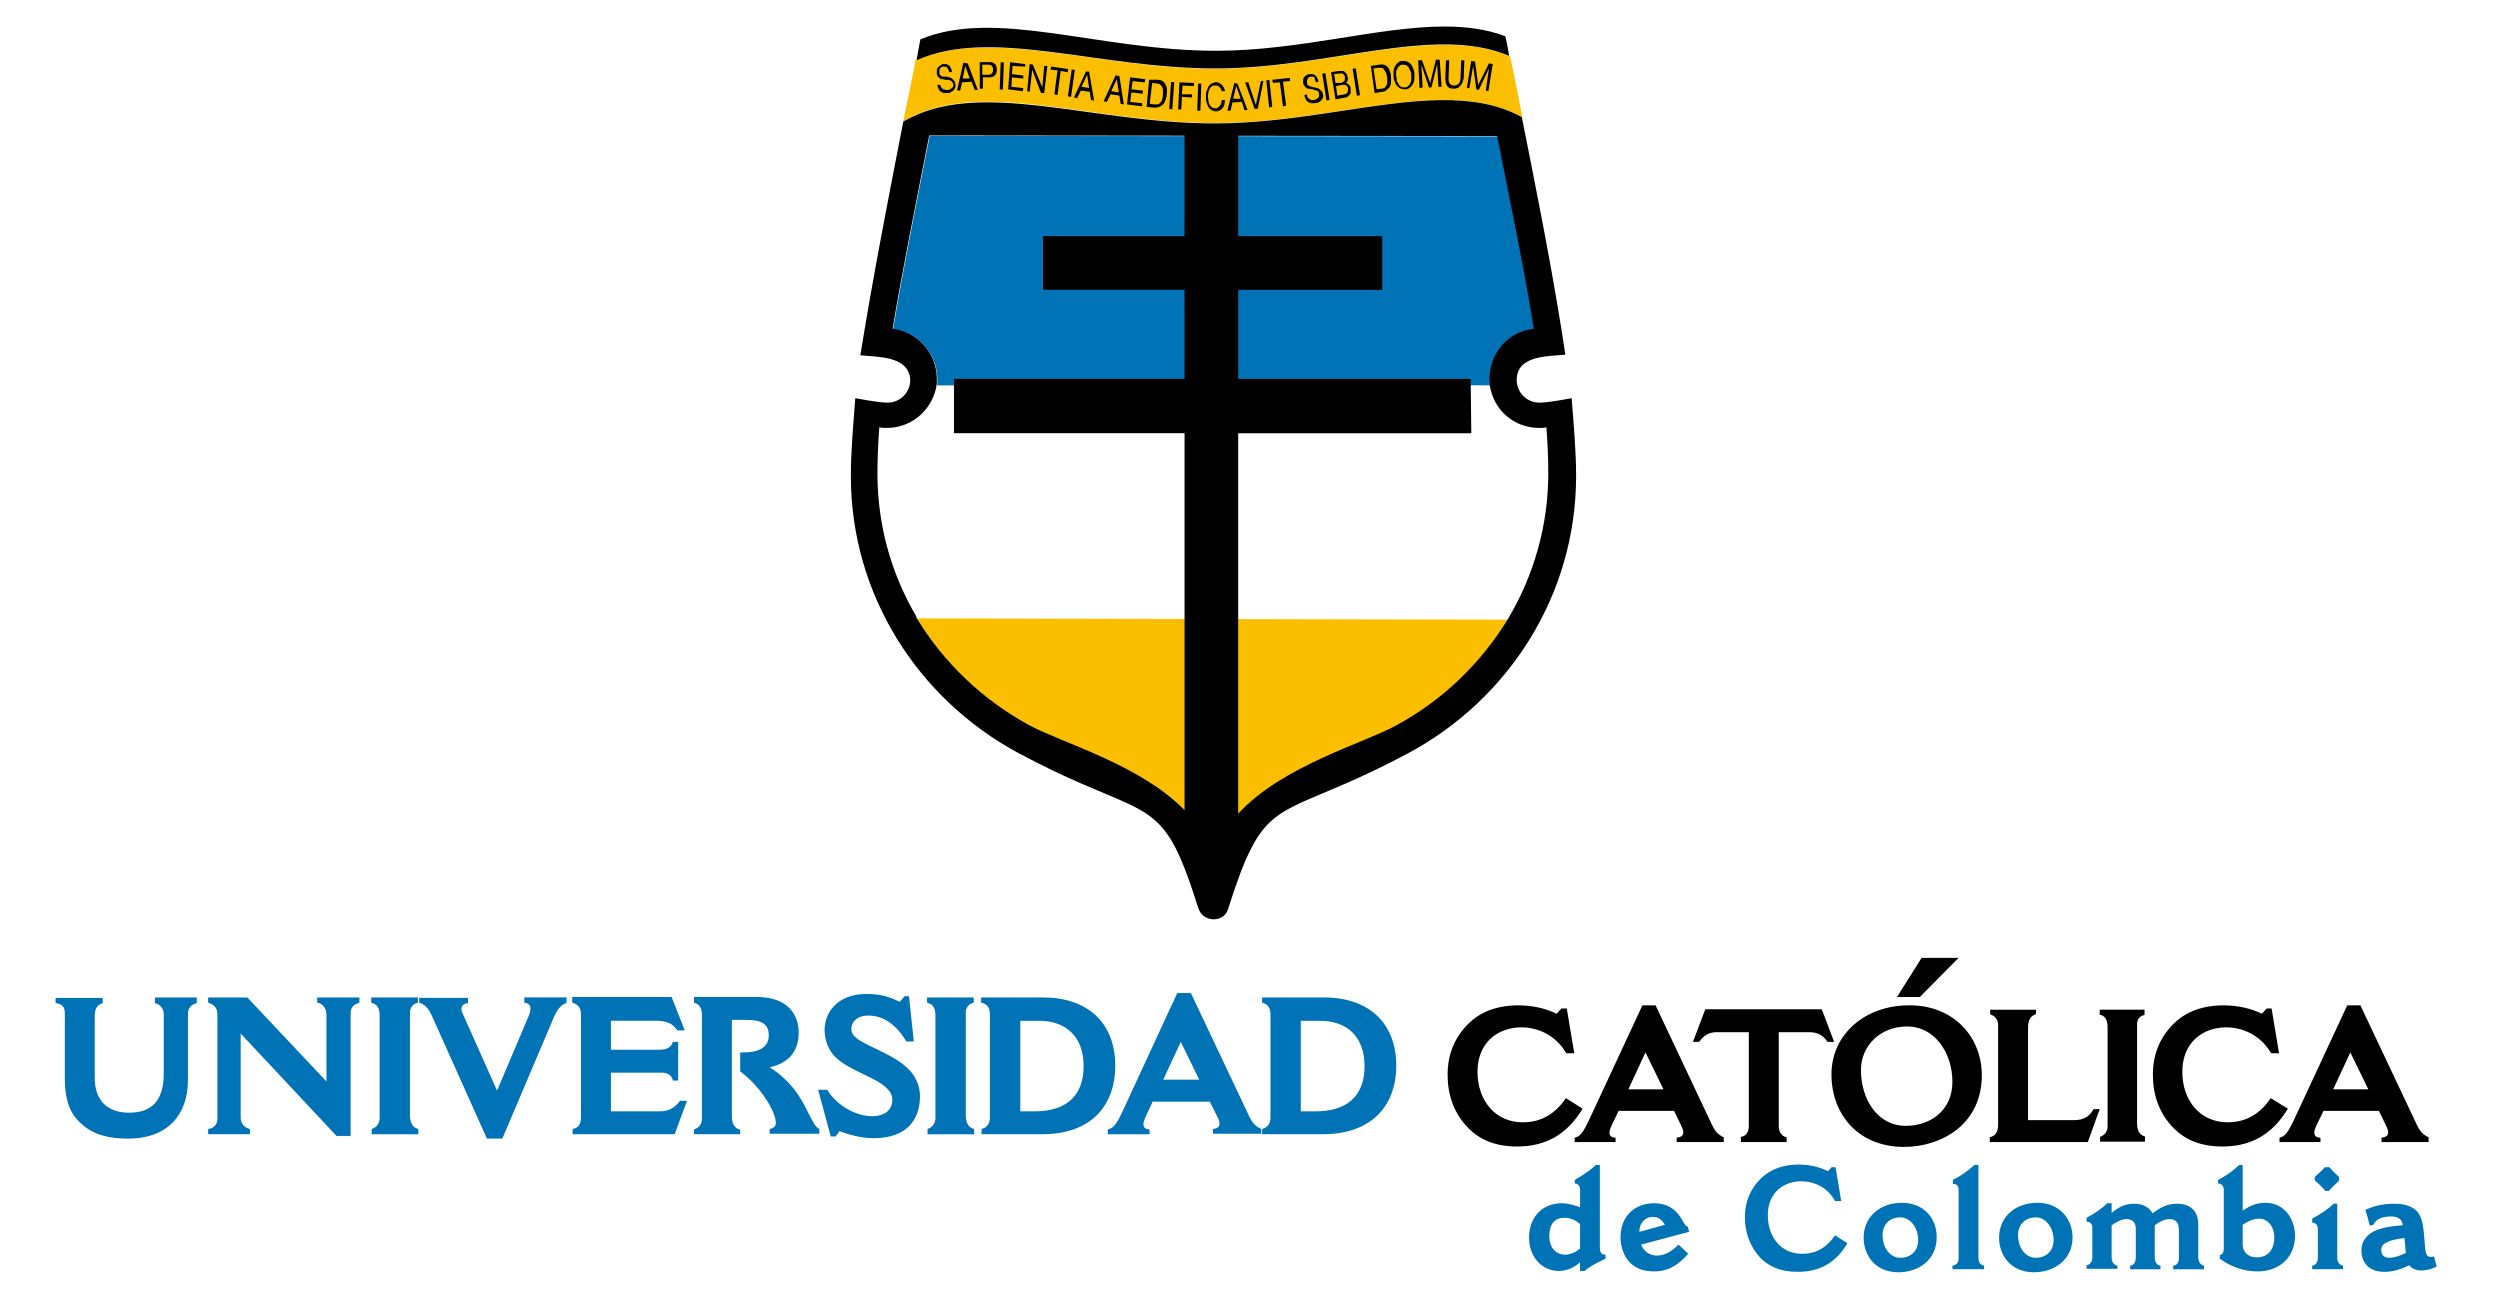
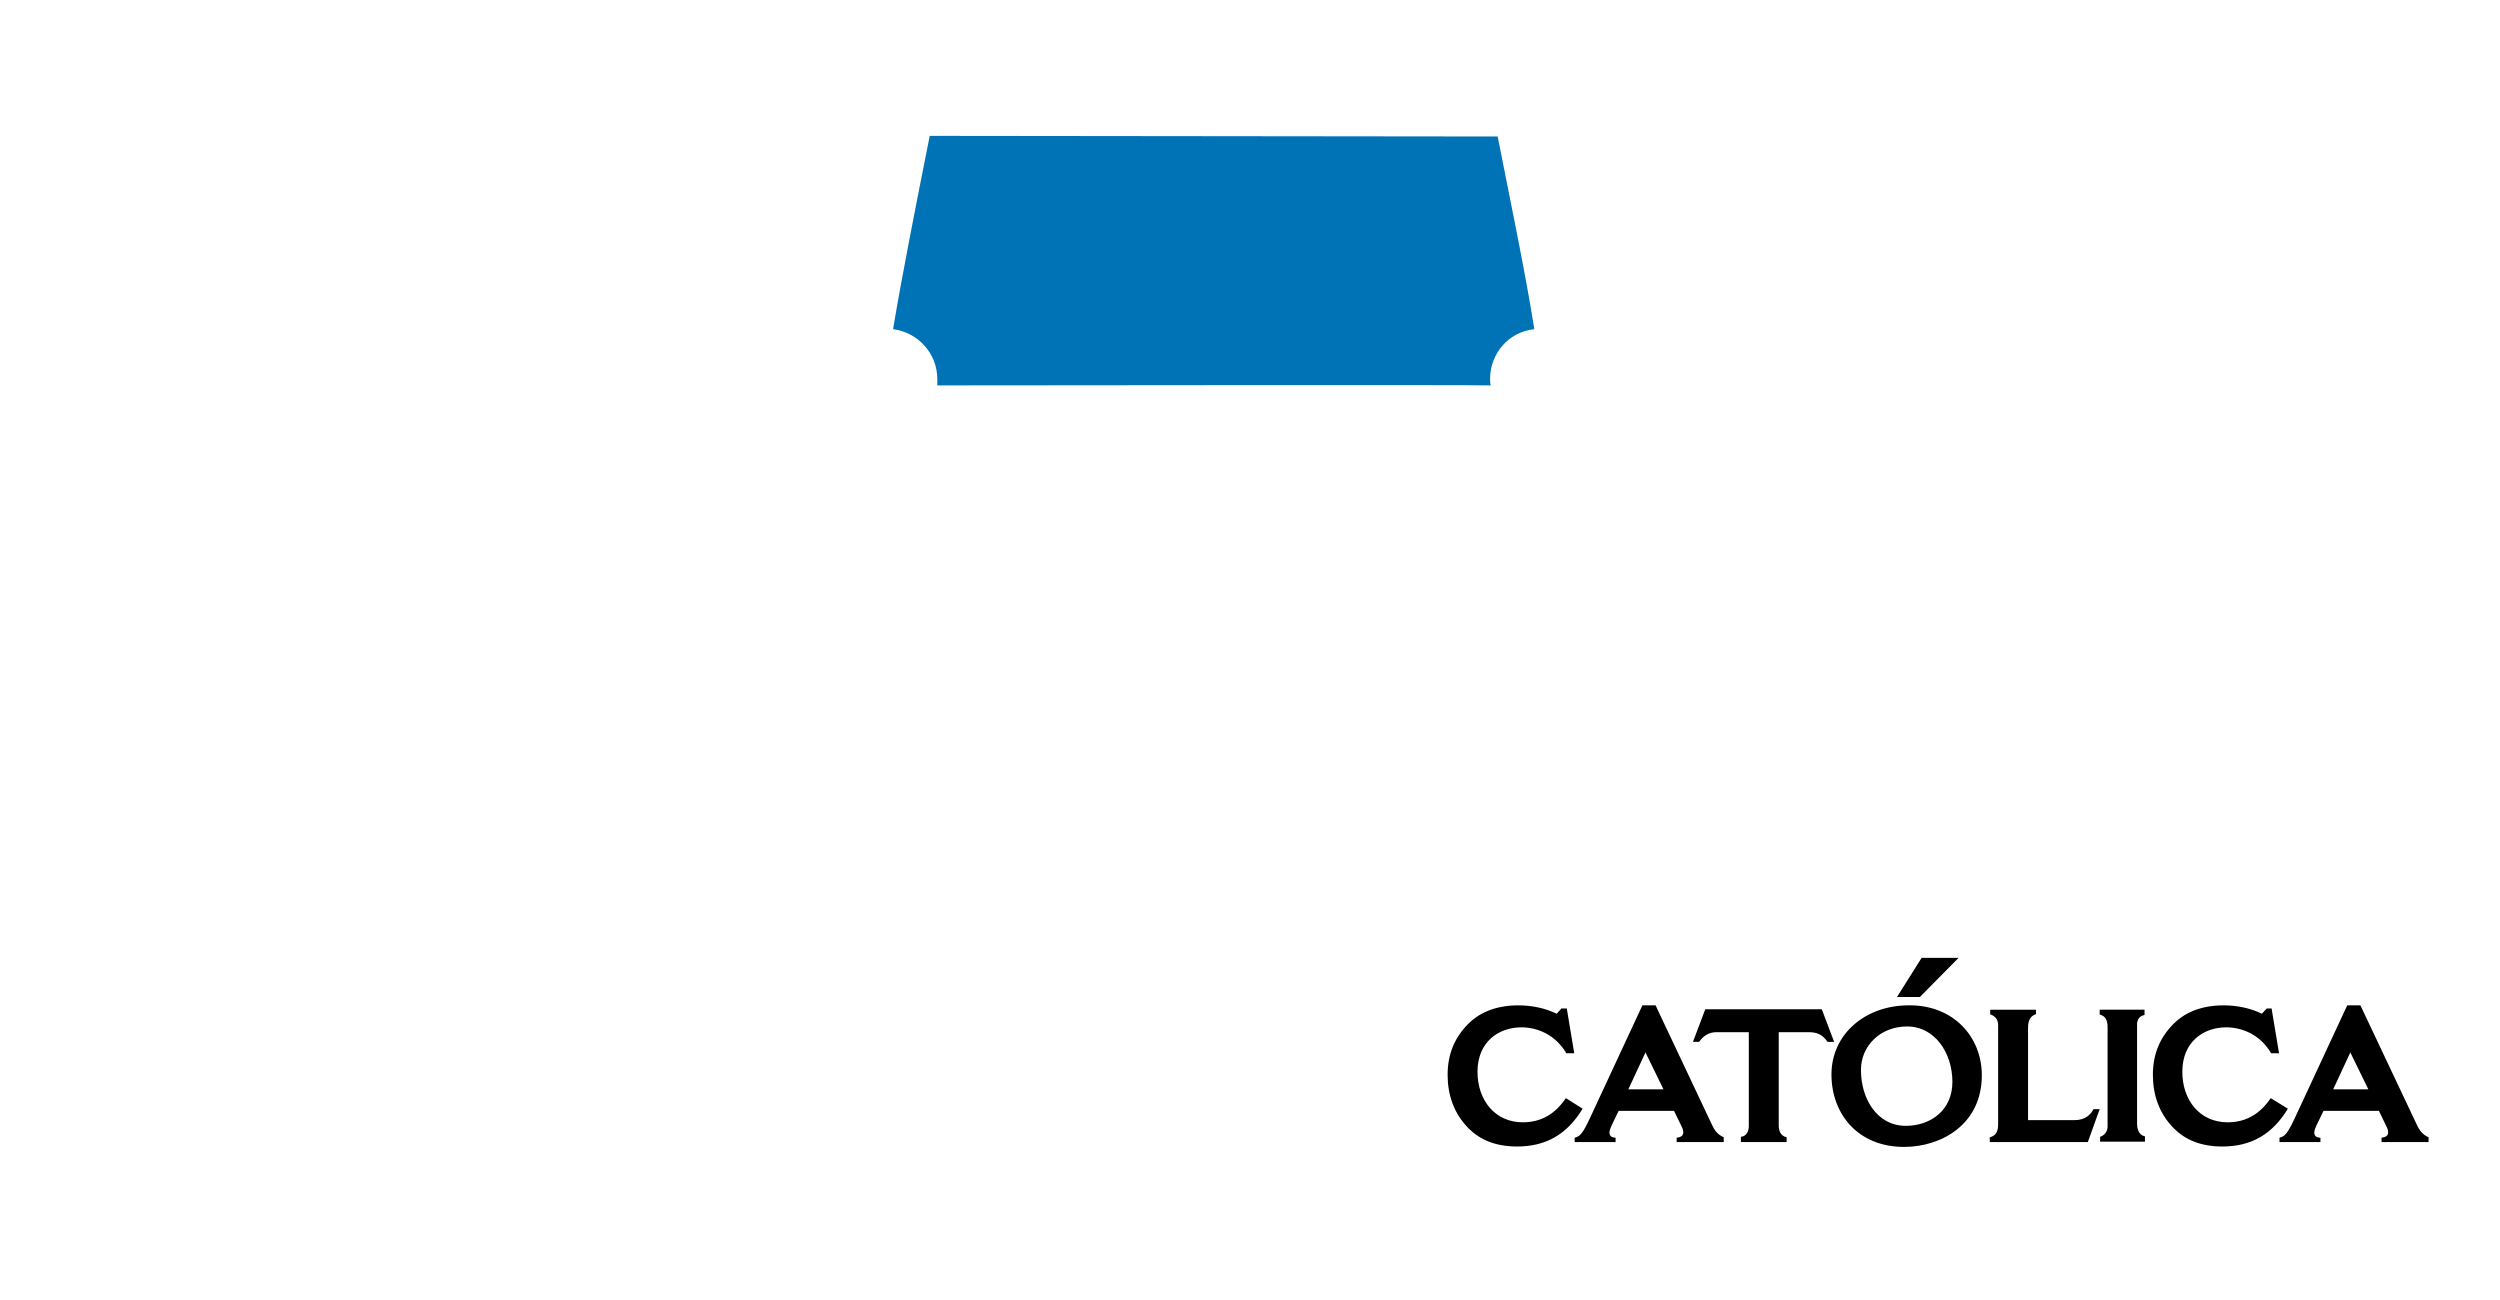
<svg xmlns="http://www.w3.org/2000/svg" xmlns:ns1="http://sodipodi.sourceforge.net/DTD/sodipodi-0.dtd" xmlns:ns2="http://www.inkscape.org/namespaces/inkscape" width="100" height="52" viewBox="0 0 100 52.004" version="1.1" id="svg4" ns1:docname="Sony Pictures Inc. logo.svg" ns2:version="0.91 r13725">
  <title id="title3359">University Católica of Colombia logo</title>
  <defs id="defs8">
    <filter style="color-interpolation-filters:sRGB" ns2:label="Feather" id="filter6079">
      <feGaussianBlur stdDeviation="11.91" result="blur" id="feGaussianBlur6081" />
      <feComposite in="SourceGraphic" in2="blur" operator="atop" result="composite1" id="feComposite6083" />
      <feComposite in2="composite1" operator="in" result="composite2" id="feComposite6085" />
      <feComposite in2="composite2" operator="in" result="composite3" id="feComposite6087" />
    </filter>
  </defs>
  <ns1:namedview pagecolor="#ffffff" bordercolor="#000000" borderopacity="0.392" objecttolerance="1" gridtolerance="1" guidetolerance="1" ns2:pageopacity="0" ns2:pageshadow="2" ns2:window-width="1366" ns2:window-height="705" id="namedview6" showgrid="false" ns2:zoom="1" ns2:cx="75.384429" ns2:cy="31.391094" ns2:window-x="-8" ns2:window-y="-8" ns2:window-maximized="1" ns2:current-layer="svg4" ns2:pagecheckerboard="false" ns2:showpageshadow="false" borderlayer="true" />
-   <path d="m 36.682,24.738 23.705,0.051 c -1.087,1.794 -2.628,3.285 -4.498,4.296 -1.668,0.91 -6.394,2.098 -7.329,5.256 -0.91,-3.159 -5.636,-4.347 -7.329,-5.256 -1.87,-1.011 -3.462,-2.527 -4.549,-4.347 z" id="path320-6" ns2:connector-curvature="0" style="clip-rule:evenodd;fill:#fbbf00;fill-opacity:1;fill-rule:evenodd" />
  <path d="m 37.491,15.417 0,-0.253 c 0,-1.036 -0.783,-1.87 -1.769,-1.996 0.354,-2.123 0.884,-4.802 1.466,-7.733 l 22.719,0.025 c 0.581,2.931 1.137,5.61 1.466,7.708 -1.011,0.101 -1.769,0.96 -1.769,1.996 0,0 0,0.177 0.025,0.253 -0.076,-0.025 -22.138,0 -22.138,0 z" id="path324-2" ns2:connector-curvature="0" style="clip-rule:evenodd;fill:#0072b6;fill-rule:evenodd" />
-   <path d="m 36.133,4.848 c 3.033,-1.794 7.48,0.076 12.484,0.076 4.827,0 9.249,-1.921 12.282,-0.227 0,0 -0.48,-2.451 -0.505,-2.451 C 57.386,0.981 53.191,2.75 48.617,2.75 c -4.726,0 -8.971,-1.668 -12.004,-0.329 0.025,0 -0.48,2.426 -0.48,2.426 z" id="path318" ns2:connector-curvature="0" style="clip-rule:evenodd;fill:#fbbf00;fill-opacity:1;fill-rule:evenodd" />
  <path d="m 76.867,38.317 -0.985,1.566 0.915,0 1.548,-1.566 -1.478,0 z m -16.13,1.9 c -1.02,0 -1.636,0.369 -2.005,0.739 -0.545,0.545 -0.827,1.214 -0.827,2.041 0,0.792 0.246,1.548 0.844,2.146 0.44,0.44 1.055,0.721 1.935,0.721 1.161,0 2.005,-0.492 2.621,-1.513 l -0.669,-0.422 c -0.405,0.598 -0.95,0.967 -1.724,0.967 -1.108,0 -1.811,-0.879 -1.811,-2.023 0,-1.196 0.844,-1.776 1.759,-1.776 0.616,0 1.354,0.281 1.794,1.038 l 0.317,0 -0.299,-1.794 -0.211,0 -0.193,0.211 c -0.475,-0.229 -1.003,-0.334 -1.53,-0.334 z m 4.96,0 -2.111,4.538 c -0.281,0.598 -0.387,0.703 -0.598,0.756 l 0,0.176 1.636,0 0,-0.176 c -0.193,0 -0.246,-0.105 -0.246,-0.211 0,-0.088 0.053,-0.193 0.088,-0.281 l 0.281,-0.581 2.216,0 0.299,0.616 c 0.052,0.106 0.07,0.176 0.07,0.246 0,0.106 -0.07,0.193 -0.264,0.211 l 0,0.176 1.882,0 0,-0.193 c -0.246,-0.106 -0.37,-0.281 -0.475,-0.51 l -2.251,-4.767 -0.528,0 z m 10.694,0 c -1.759,-0.018 -3.131,1.143 -3.131,2.761 0,1.601 1.073,2.902 2.902,2.902 1.495,0 3.113,-0.897 3.113,-2.867 0,-1.53 -1.126,-2.797 -2.885,-2.797 z m 12.559,0 c -1.02,0 -1.636,0.369 -2.005,0.739 -0.545,0.545 -0.827,1.214 -0.827,2.041 0,0.792 0.246,1.548 0.844,2.146 0.44,0.44 1.055,0.721 1.935,0.721 1.161,0 2.005,-0.492 2.621,-1.513 l -0.686,-0.422 c -0.405,0.598 -0.95,0.967 -1.724,0.967 -1.108,0 -1.812,-0.879 -1.812,-2.023 0,-1.196 0.844,-1.776 1.759,-1.776 0.616,0 1.355,0.281 1.794,1.038 l 0.316,0 -0.299,-1.794 -0.193,0 -0.193,0.211 c -0.475,-0.229 -1.003,-0.334 -1.531,-0.334 z m 4.943,0 -2.111,4.538 c -0.281,0.598 -0.387,0.703 -0.598,0.756 l 0,0.176 1.636,0 0,-0.176 c -0.194,0 -0.246,-0.105 -0.246,-0.211 0,-0.088 0.052,-0.193 0.088,-0.281 l 0.282,-0.581 2.216,0 0.299,0.616 c 0.052,0.106 0.07,0.176 0.07,0.246 0,0.106 -0.07,0.193 -0.264,0.211 l 0,0.176 1.882,0 0,-0.193 c -0.246,-0.106 -0.369,-0.281 -0.475,-0.51 l -2.252,-4.767 -0.528,0 z m -25.681,0.158 -0.492,1.302 0.246,0 c 0.193,-0.264 0.405,-0.387 0.704,-0.387 l 1.284,0 0,3.764 c 0,0.211 -0.105,0.405 -0.316,0.422 l 0,0.211 1.829,0 0,-0.193 c -0.246,-0.053 -0.316,-0.264 -0.316,-0.475 l 0,-3.729 1.196,0 c 0.352,0 0.563,0.106 0.756,0.387 l 0.264,0 -0.493,-1.302 -4.661,0 z m 11.398,0.018 0,0.176 -0.017,0 c 0.211,0.07 0.334,0.211 0.334,0.44 l 0,3.975 c 0,0.299 -0.106,0.457 -0.334,0.51 l 0,0.193 3.922,0 0.475,-1.319 -0.246,0 c -0.123,0.229 -0.334,0.44 -0.756,0.44 l -1.864,0 0,-3.711 c 0,-0.352 0.158,-0.475 0.317,-0.528 l 0,-0.176 -1.829,0 z m 4.38,0 0,0.193 c 0.211,0.053 0.316,0.194 0.316,0.51 l 0,3.958 c 0,0.176 -0.088,0.352 -0.299,0.422 l 0,0.193 1.794,0 0,-0.211 c -0.246,-0.053 -0.316,-0.281 -0.316,-0.528 l 0,-3.958 c 0,-0.193 0.105,-0.334 0.299,-0.37 l 0,-0.211 -1.794,0 z m -7.704,0.669 c 1.108,0 1.812,1.055 1.812,2.216 0,1.143 -0.879,1.759 -1.864,1.759 -1.143,0 -1.794,-1.073 -1.794,-2.234 0,-0.967 0.774,-1.741 1.847,-1.741 z m -10.466,1.038 0.721,1.478 -1.407,0 0.686,-1.478 z m 28.196,0 0.721,1.478 -1.407,0 0.686,-1.478 z" id="path288" ns2:connector-curvature="0" />
-   <path d="m 57.764,1.061 c -2.636,0.004 -5.787,0.97 -9.123,0.97 -4.675,0 -8.819,-1.719 -11.827,-0.455 0,0 -0.076,0.379 -0.152,0.834 3.007,-1.339 7.228,0.328 11.954,0.328 4.574,0 8.744,-1.769 11.751,-0.505 -0.076,-0.455 -0.152,-0.783 -0.152,-0.783 -0.752,-0.284 -1.573,-0.39 -2.452,-0.389 z m -0.112,2.943 c -2.616,0.025 -5.743,0.933 -9.062,0.933 -4.978,0 -9.426,-1.845 -12.459,-0.076 -0.606,3.108 -1.213,6.217 -1.718,9.35 0.632,0.076 1.946,9e-5 1.996,0.986 0,0.505 -0.404,0.91 -0.91,0.91 -0.404,0 -1.238,-0.177 -1.289,-0.177 -0.076,1.036 -0.177,2.072 -0.177,3.108 0,4.776 2.704,8.921 6.671,11.069 4.094,2.199 5.282,1.845 6.293,3.766 0.303,0.581 0.582,1.339 0.935,2.451 0.177,0.581 1.011,0.606 1.188,0.05 0.354,-1.112 0.632,-1.87 0.935,-2.451 1.011,-1.971 2.173,-1.592 6.318,-3.816 3.968,-2.148 6.672,-6.293 6.672,-11.069 0,-1.036 -0.101,-2.072 -0.177,-3.108 -0.05,0 -0.884,0.177 -1.289,0.177 -0.506,0 -0.91,-0.404 -0.91,-0.91 0,-1.011 1.314,-0.935 1.946,-1.011 l -0.177,-1.137 C 61.984,10.245 61.429,7.465 60.873,4.685 59.925,4.164 58.842,3.993 57.652,4.005 Z m -20.484,1.414 10.214,0.011 0,4.016 -5.661,0 0,2.148 5.661,0 0,3.564 -9.224,0 0,2.173 9.224,0 0,15.079 c -1.77,-1.816 -4.887,-2.686 -6.195,-3.388 -1.87,-1.011 -3.462,-2.527 -4.549,-4.346 l 0.023,0 c -0.993,-1.682 -1.565,-3.635 -1.565,-5.737 0,-0.556 0.025,-1.187 0.076,-1.845 0.101,0.025 0.202,0.025 0.303,0.025 1.036,0 1.87,-0.783 1.997,-1.769 l 0,-0.202 c 0,-1.036 -0.784,-1.87 -1.769,-1.997 0.354,-2.123 0.885,-4.801 1.466,-7.733 z m 12.362,0.014 10.357,0.011 c 0.581,2.931 1.137,5.61 1.465,7.708 -1.011,0.101 -1.769,0.96 -1.769,1.997 0,0 -1.08e-4,0.177 0.025,0.253 -1.08e-4,-2e-5 -0.017,4e-5 -0.017,0 0.147,1.009 0.969,1.718 1.988,1.718 0.101,0 0.202,10e-5 0.278,-0.025 0.05,0.657 0.075,1.263 0.075,1.845 0,2.098 -0.581,4.069 -1.592,5.787 -1.087,1.794 -2.628,3.285 -4.498,4.296 -1.321,0.721 -4.559,1.617 -6.314,3.528 l 0,-15.218 9.325,0 -0.025,-2.173 -9.3,0 0,-3.564 5.762,0 0,-2.148 -5.762,0 0,-4.014 z" id="path312" ns2:connector-curvature="0" />
-   <path d="M 57.436,2.385 57.208,3.321 56.88,2.411 l -0.151,0 0.05,1.112 0.126,-0.025 -0.05,-0.91 0.304,0.91 0.101,0 0.228,-0.935 0.05,0.91 0.126,0 -0.076,-1.087 -0.152,0 z m 0.404,0.026 -0.025,0.707 c 0,0.152 0.025,0.253 0.076,0.329 0.05,0.076 0.152,0.101 0.253,0.101 0.101,0 0.202,-0.025 0.253,-0.101 0.101,-0.101 0.127,-0.202 0.152,-0.329 l 0.025,-0.707 -0.126,0 -0.025,0.707 c 0,0.101 -0.025,0.177 -0.076,0.228 -0.05,0.051 -0.101,0.076 -0.177,0.076 -0.076,0 -0.127,-0.025 -0.177,-0.076 -0.05,-0.051 -0.05,-0.126 -0.05,-0.228 l 0.025,-0.707 -0.126,0 z m -1.744,0.025 c -0.076,0 -0.126,0.025 -0.177,0.076 -0.05,0.025 -0.076,0.076 -0.126,0.152 -0.025,0.051 -0.05,0.126 -0.05,0.202 l 0,0.202 c 0,0.076 0.025,0.151 0.05,0.202 0.025,0.076 0.05,0.127 0.101,0.177 0.05,0.051 0.076,0.076 0.152,0.101 0.05,0.025 0.126,0.025 0.177,0.025 0.076,0 0.127,-0.025 0.177,-0.076 0.051,-0.025 0.076,-0.076 0.126,-0.152 0.025,-0.051 0.05,-0.126 0.05,-0.177 l 0,-0.228 c 0,-0.076 -0.025,-0.152 -0.05,-0.202 -0.025,-0.076 -0.05,-0.126 -0.101,-0.177 -0.05,-0.051 -0.076,-0.076 -0.152,-0.101 -0.05,-0.025 -0.127,-0.025 -0.177,-0.025 z m 2.755,0 -0.177,1.086 0.101,0 0.152,-0.884 0.126,0.935 0.101,0.025 0.405,-0.859 -0.126,0.884 0.101,0.025 0.177,-1.086 -0.152,-0.025 -0.43,0.859 -0.126,-0.935 -0.152,-0.025 z m -19.661,0.05 0,1.062 0.126,0 0,-0.455 0.278,0 c 0.076,0 0.151,-0.025 0.202,-0.076 0.05,-0.051 0.076,-0.126 0.076,-0.227 0,-0.101 -0.025,-0.177 -0.076,-0.228 -0.05,-0.051 -0.101,-0.076 -0.202,-0.076 l -0.405,0 z m 1.213,0 -0.076,1.087 0.581,0.076 0.025,-0.126 -0.48,-0.05 0.025,-0.379 0.455,0.05 0,-0.126 -0.455,-0.05 0.025,-0.329 0.505,0.026 0,-0.101 -0.607,-0.076 z m -0.376,0.006 -0.038,1.086 0.126,0.004 0.038,-1.086 -0.126,-0.004 z m -1.494,0.019 -0.253,1.112 0.126,0 0.076,-0.328 0.379,-0.026 0.126,0.329 0.126,0 -0.404,-1.061 -0.177,-0.026 z m -0.808,0.051 c -0.05,0 -0.076,0.025 -0.101,0.05 -0.025,0.025 -0.076,0.051 -0.101,0.076 -0.025,0.025 -0.05,0.076 -0.05,0.101 l 0,0.152 c 0,0.051 0.025,0.101 0.05,0.126 l 0.076,0.076 c 0.025,0.025 0.05,0.026 0.101,0.026 0.025,0 0.075,-8.7e-5 0.101,0.025 l 0.101,0 c 0.025,0 0.076,-1.08e-4 0.101,0.025 0.025,0 0.05,0.025 0.076,0.05 0.025,0.025 0.025,0.051 0.05,0.076 l 0,0.101 c 0,0.025 -0.025,0.05 -0.05,0.076 -0.025,0.025 -0.05,0.026 -0.076,0.051 -0.025,0 -0.05,0.025 -0.076,0.025 l -0.101,0 c -0.025,0 -0.05,-0.025 -0.101,-0.025 l -0.076,-0.076 c -0.025,-0.025 -0.025,-0.076 -0.05,-0.101 l -0.101,0 c 0,0.076 0.025,0.127 0.05,0.177 0.025,0.051 0.05,0.076 0.101,0.101 0.05,0.025 0.076,0.05 0.126,0.05 l 0.152,0 c 0.05,0 0.076,-0.025 0.126,-0.05 0.05,-0.025 0.076,-0.051 0.101,-0.076 0.025,-0.025 0.05,-0.076 0.05,-0.101 0.025,-0.051 0.025,-0.101 0,-0.152 0,-0.051 -0.025,-0.101 -0.05,-0.126 l -0.076,-0.076 c -0.025,-0.025 -0.05,-0.025 -0.101,-0.05 -0.025,0 -0.076,-0.025 -0.101,-0.025 l -0.101,0 c -0.025,0 -0.076,1.08e-4 -0.101,-0.025 -0.025,0 -0.05,-0.026 -0.076,-0.051 -0.025,-0.025 -0.025,-0.05 -0.025,-0.076 l 0,-0.101 c 0,-0.025 0.025,-0.051 0.025,-0.076 l 0.05,-0.05 c 0.025,0 0.05,-0.025 0.076,-0.025 0.05,0 0.101,-1.03e-4 0.151,0.025 0.05,0.076 0.076,0.126 0.101,0.202 l 0.101,-0.025 c 0,-0.051 -0.025,-0.101 -0.05,-0.152 -0.025,-0.051 -0.05,-0.076 -0.076,-0.101 -0.025,-0.025 -0.076,-0.025 -0.101,-0.05 l -0.126,0 z m 3.462,0 -0.101,1.086 0.101,0.026 0.101,-0.885 0.354,0.935 0.126,0 0.126,-1.087 -0.126,0 -0.076,0.859 -0.379,-0.91 -0.126,-0.025 z m 14.069,0.016 c -0.031,0 -0.062,0.003 -0.094,0.009 l -0.329,0.05 0.152,1.087 0.304,-0.05 c 0.076,0 0.126,-0.025 0.177,-0.076 0.05,-0.025 0.076,-0.076 0.126,-0.126 0.025,-0.051 0.05,-0.126 0.05,-0.177 l 0,-0.253 c -0.025,-0.177 -0.076,-0.303 -0.152,-0.379 -0.057,-0.057 -0.142,-0.085 -0.234,-0.085 z m -15.964,0.009 0.228,0 c 0.076,0 0.126,0.025 0.152,0.05 0.025,0.025 0.05,0.076 0.05,0.152 0,0.076 -0.025,0.126 -0.05,0.152 -0.025,0.025 -0.076,0.05 -0.152,0.05 l -0.228,0 0,-0.404 z m 16.806,0 c 0.05,0 0.101,-9.7e-5 0.152,0.025 0.05,0.025 0.076,0.051 0.101,0.101 0.025,0.051 0.05,0.076 0.076,0.152 0.025,0.051 0.025,0.101 0.025,0.152 l 0,0.177 c 0,0.051 -0.025,0.101 -0.05,0.152 -0.025,0.051 -0.05,0.076 -0.076,0.101 -0.025,0.025 -0.076,0.05 -0.126,0.05 -0.05,0 -0.101,9.1e-5 -0.152,-0.025 -0.05,-0.025 -0.076,-0.051 -0.101,-0.101 -0.025,-0.051 -0.05,-0.076 -0.076,-0.126 0,-0.076 1.59e-4,-0.151 -0.025,-0.202 l 0,-0.152 c 0,-0.051 0.025,-0.101 0.05,-0.152 0.025,-0.051 0.05,-0.076 0.076,-0.101 0.025,-0.025 0.076,-0.05 0.126,-0.05 z m -17.488,0.05 0.177,0.505 -0.278,0 0.101,-0.505 z m 3.437,0.026 -0.025,0.126 0.278,0.025 -0.126,0.96 0.126,0.026 0.126,-0.961 0.278,0.05 0.025,-0.126 -0.682,-0.101 z m 13.091,0.05 0.126,0 c 0.05,0.025 0.075,0.025 0.101,0.076 0.025,0.025 0.05,0.076 0.076,0.126 0.025,0.051 0.025,0.101 0.05,0.177 l 0,0.177 c 0,0.051 1.08e-4,0.101 -0.025,0.126 0,0.025 -0.025,0.051 -0.05,0.076 -0.025,0.025 -0.025,0.05 -0.05,0.05 -0.025,0 -0.05,0.026 -0.05,0.026 l -0.05,0 -0.202,0.025 -0.126,-0.834 0.202,-0.025 z m -0.908,0.021 -0.124,0.02 0.17,1.074 0.125,-0.02 -0.17,-1.074 z m -11.362,0.046 -0.152,1.076 0.125,0.017 0.152,-1.076 -0.125,-0.017 z m 10.678,0.059 -0.303,0.05 0.177,1.087 0.404,-0.076 c 0.05,0 0.076,-0.025 0.101,-0.05 l 0.076,-0.076 c 0.025,-0.025 0.025,-0.075 0.025,-0.101 l 0,-0.126 c 0,-0.076 -0.025,-0.127 -0.076,-0.152 -0.025,-0.051 -0.076,-0.076 -0.126,-0.076 0.05,-0.025 0.076,-0.051 0.076,-0.101 0.025,-0.051 0.025,-0.101 0,-0.152 0,-0.051 -0.025,-0.101 -0.05,-0.126 l -0.076,-0.076 c -0.025,0 -0.025,-0.025 -0.05,-0.025 l -0.05,0 -0.076,0 -0.05,0 z m -10.109,0.025 -0.48,1.036 0.126,0.026 0.152,-0.304 0.354,0.051 0.05,0.328 0.126,0.025 -0.202,-1.162 -0.126,0 z m 9.576,0.061 -0.124,0.02 0.17,1.074 0.125,-0.02 -0.17,-1.074 z m 0.583,0.015 0.076,0 c 0.025,0 0.05,-1.02e-4 0.05,0.025 0.025,0 0.025,0.025 0.05,0.05 0.025,0.025 0.025,0.051 0.025,0.101 0,0.051 5.4e-5,0.101 -0.025,0.126 -0.025,0.025 -0.076,0.051 -0.126,0.076 l -0.228,0 -0.05,-0.354 0.227,-0.025 z m -1.213,0.025 c -0.05,0 -0.076,0.025 -0.101,0.025 -0.025,0.025 -0.076,0.051 -0.101,0.076 -0.025,0.025 -0.05,0.076 -0.05,0.101 0,0.051 -0.025,0.101 0,0.152 0,0.051 0.025,0.101 0.05,0.126 l 0.076,0.076 c 0.025,0.025 0.05,0.026 0.101,0.026 0.025,0 0.075,0.025 0.101,0.025 0.025,0 0.076,-9.7e-5 0.101,0.025 0.025,0 0.076,0.025 0.101,0.025 0.025,0 0.05,0.026 0.076,0.051 0.025,0.025 0.025,0.05 0.025,0.076 l 0,0.101 c 0,0.025 -0.025,0.051 -0.05,0.076 -0.025,0.025 -0.05,0.025 -0.076,0.05 -0.025,0 -0.05,0.025 -0.076,0.025 l -0.101,0 c -0.025,0 -0.05,-0.025 -0.076,-0.025 l -0.076,-0.076 c -0.025,-0.025 -0.025,-0.076 -0.025,-0.126 l -0.101,0.026 c 0,0.076 0.025,0.126 0.05,0.177 0.025,0.051 0.05,0.076 0.101,0.101 0.025,0.025 0.076,0.05 0.126,0.05 l 0.152,0 c 0.05,0 0.076,-0.025 0.126,-0.025 0.05,-0.025 0.075,-0.051 0.101,-0.076 0.025,-0.025 0.05,-0.075 0.076,-0.101 0.025,-0.051 0.025,-0.101 0,-0.152 0,-0.051 -0.025,-0.101 -0.05,-0.126 l -0.076,-0.076 c -0.025,-0.025 -0.05,-0.026 -0.101,-0.051 -0.025,0 -0.076,-0.025 -0.101,-0.025 -0.025,0 -0.075,1.03e-4 -0.101,-0.025 -0.025,0 -0.076,9.7e-5 -0.101,-0.025 -0.025,0 -0.05,-0.026 -0.076,-0.051 -0.025,-0.025 -0.025,-0.05 -0.025,-0.076 l 0,-0.101 c 0,-0.025 0.025,-0.051 0.025,-0.076 l 0.05,-0.05 c 0.025,0 0.05,-0.025 0.076,-0.025 0.05,0 0.101,-1.08e-4 0.152,0.025 0,0.076 0.025,0.127 0.05,0.202 l 0.101,-0.026 c 0,-0.051 -0.025,-0.101 -0.05,-0.152 -0.025,-0.051 -0.05,-0.076 -0.076,-0.101 -0.025,-0.025 -0.076,-0.05 -0.101,-0.05 l -0.126,0 z m -8.896,0.025 0.076,0.531 -0.303,-0.05 0.227,-0.48 z m 1.137,0.025 -0.48,1.037 0.126,0.025 0.152,-0.304 0.354,0.051 0.05,0.328 0.126,0.026 -0.177,-1.137 -0.152,-0.026 z m 0.581,0.076 -0.126,1.087 0.607,0.076 0,-0.126 -0.48,-0.05 0.05,-0.379 0.455,0.05 0,-0.126 -0.455,-0.05 0.05,-0.329 0.48,0.051 0.025,-0.126 -0.607,-0.076 z m 6.394,0.025 -0.708,0.076 0.025,0.126 0.278,-0.025 0.126,0.96 0.126,-0.025 -0.126,-0.961 0.278,-0.025 0,-0.126 z m -6.924,0.051 0.075,0.531 -0.303,-0.051 0.228,-0.48 z m 1.289,0.025 -0.101,1.086 0.304,0.026 c 0.076,0 0.126,-4.66e-4 0.202,-0.026 0.05,-0.025 0.101,-0.05 0.151,-0.101 0.05,-0.051 0.076,-0.101 0.101,-0.177 0.025,-0.076 0.05,-0.152 0.05,-0.253 0.025,-0.177 -1.62e-4,-0.303 -0.076,-0.404 -0.05,-0.101 -0.151,-0.152 -0.303,-0.152 l -0.329,0 z m 4.813,0.01 -0.125,0.013 0.113,1.08 0.125,-0.013 -0.114,-1.08 z m -0.341,0.04 -0.202,0.961 -0.303,-0.91 -0.126,0 0.379,1.061 0.126,0 0.228,-1.112 -0.101,0 z m -3.594,0.037 -0.075,1.084 0.126,0.008 0.076,-1.084 -0.126,-0.009 z m 0.334,0.014 -0.05,1.086 0.126,0 0.025,-0.505 0.405,0.025 0,-0.126 -0.405,0 0.025,-0.353 0.455,0.025 0,-0.126 -0.581,-0.025 z m 1.465,0 c -0.076,0 -0.126,0.025 -0.177,0.05 -0.05,0.025 -0.101,0.076 -0.126,0.126 -0.025,0.051 -0.05,0.101 -0.076,0.177 -0.025,0.076 -0.025,0.152 -0.025,0.228 0,0.076 -5.4e-5,0.152 0.025,0.228 0.025,0.076 0.05,0.126 0.076,0.177 0.025,0.051 0.076,0.101 0.126,0.126 0.05,0.025 0.101,0.051 0.177,0.051 0.101,0 0.202,-0.051 0.253,-0.126 0.076,-0.076 0.101,-0.177 0.101,-0.329 l -0.126,0 c 0,0.051 1.08e-4,0.076 -0.025,0.126 0,0.051 -0.025,0.076 -0.05,0.101 l -0.075,0.076 c -0.025,0.025 -0.076,0.025 -0.101,0.025 -0.05,0 -0.101,9.8e-5 -0.126,-0.025 -0.025,-0.025 -0.076,-0.051 -0.101,-0.101 -0.025,-0.051 -0.05,-0.101 -0.05,-0.152 0,-0.051 -0.025,-0.127 -0.025,-0.177 0,-0.051 -1.09e-4,-0.101 0.025,-0.177 0,-0.051 0.025,-0.101 0.05,-0.152 0.025,-0.051 0.05,-0.076 0.101,-0.101 0.025,-0.025 0.076,-0.025 0.126,-0.025 0.05,0 0.126,0.025 0.152,0.05 0.05,0.051 0.076,0.101 0.101,0.177 l 0.126,0 c 0,-0.051 -0.025,-0.101 -0.05,-0.152 -0.025,-0.051 -0.05,-0.076 -0.076,-0.101 -0.025,-0.025 -0.076,-0.05 -0.101,-0.076 -0.05,-0.025 -0.076,-0.025 -0.126,-0.025 z m -2.552,0.025 0.202,0.025 c 0.05,0 0.101,0.025 0.126,0.05 0.025,0.025 0.05,0.051 0.075,0.101 0.025,0.025 0.025,0.076 0.025,0.126 l 0,0.177 c 0,0.076 -0.025,0.126 -0.025,0.177 -0.025,0.051 -0.025,0.076 -0.05,0.101 l -0.076,0.076 c -0.025,0.025 -0.05,0.026 -0.076,0.026 l -0.076,0 -0.05,0 -0.177,-0.026 0.101,-0.834 z m 3.285,0 -0.278,1.112 0.126,0 0.075,-0.329 0.379,-0.025 0.101,0.328 0.126,0 -0.404,-1.061 -0.126,-0.025 z m -1.447,0.025 -0.038,1.086 0.126,0.004 0.038,-1.086 -0.126,-0.004 z m 5.768,0.05 0.076,0 c 0.025,0 0.05,4.66e-4 0.075,0.026 0.025,0 0.025,0.025 0.05,0.05 0.025,0.025 0.025,0.051 0.025,0.076 0,0.051 1.07e-4,0.101 -0.025,0.152 -0.025,0.051 -0.05,0.05 -0.101,0.076 l -0.303,0.051 -0.05,-0.379 0.253,-0.051 z m -4.245,0.051 0.177,0.505 -0.303,0 0.126,-0.505 z" id="path332" ns2:connector-curvature="0" />
-   <path style="fill:#0072b6;fill-opacity:1" d="m 47.09,39.726 -2.163,4.679 c -0.282,0.616 -0.405,0.721 -0.616,0.774 l 0,0.194 1.671,0 0,-0.194 c -0.194,0 -0.246,-0.105 -0.246,-0.211 0,-0.088 0.053,-0.211 0.088,-0.299 l 0.281,-0.598 2.287,0 0.317,0.633 c 0.053,0.106 0.07,0.194 0.07,0.246 0,0.123 -0.07,0.193 -0.264,0.211 l 0,0.193 1.935,0 0,-0.193 c -0.264,-0.106 -0.387,-0.299 -0.493,-0.528 l -2.322,-4.907 -0.546,0 z m -12.418,0.035 c -1.214,0 -1.689,0.774 -1.689,1.442 0,0.387 0.141,0.791 0.422,1.073 0.563,0.563 1.636,0.809 2.075,1.267 0.176,0.176 0.211,0.316 0.211,0.475 0,0.281 -0.193,0.633 -0.809,0.633 -0.651,0 -1.407,-0.422 -1.794,-1.055 l -0.364,0 0.505,1.865 0.193,0 0.158,-0.211 c 0.334,0.123 0.827,0.281 1.354,0.281 1.407,0 1.864,-0.809 1.864,-1.688 0,-0.44 -0.211,-0.844 -0.475,-1.09 -0.616,-0.616 -1.794,-0.932 -2.128,-1.284 -0.123,-0.106 -0.141,-0.228 -0.141,-0.316 0,-0.246 0.194,-0.528 0.686,-0.528 0.774,0 1.266,0.615 1.513,1.037 l 0.299,0 -0.194,-1.812 -0.176,0 -0.193,0.228 c -0.264,-0.123 -0.616,-0.316 -1.319,-0.316 z m -1.948,3.834 -0.005,-0.018 0,0.018 0.005,0 z m -9.837,-3.711 0,0.229 0.017,0 c 0.281,0.088 0.334,0.264 0.334,0.51 l 0,4.046 c 0,0.334 -0.123,0.457 -0.334,0.492 l 0,0.211 4.081,0 0.492,-1.337 -0.281,0 c -0.158,0.229 -0.405,0.422 -0.792,0.422 l -1.97,0 0,-1.548 2.023,0 c 0.264,0 0.405,0.105 0.457,0.316 l 0.211,0 0,-1.548 -0.211,0 c -0.07,0.211 -0.211,0.316 -0.545,0.316 l -1.935,0 0,-1.161 1.794,0 c 0.422,0 0.686,0.105 0.862,0.387 l 0.299,0 -0.528,-1.337 -3.975,0 z m 4.872,0 0,0.229 c 0.211,0.053 0.316,0.211 0.316,0.475 l 0,4.186 c 0,0.193 -0.123,0.352 -0.316,0.404 l 0,0.194 1.847,0 0,-0.176 c -0.246,-0.07 -0.334,-0.264 -0.334,-0.546 l 0,-3.852 0.58,0 c 0.598,0 0.897,0.158 0.897,0.616 0,0.528 -0.457,0.686 -1.02,0.686 l -0.123,0 0,0.756 c 0.827,0.616 1.425,1.618 1.425,2.058 0,0.158 -0.106,0.229 -0.246,0.246 l 0,0.193 1.988,0 0,-0.193 c -0.334,-0.123 -0.51,-1.143 -1.302,-1.917 -0.299,-0.299 -0.493,-0.422 -0.686,-0.545 0.774,-0.176 1.161,-0.651 1.161,-1.39 0,-0.721 -0.44,-1.425 -1.671,-1.425 l -2.515,0 z m -21.565,0.018 0,0.229 c 0.211,0.035 0.352,0.229 0.352,0.422 l 0,2.392 c 0,1.038 -0.439,1.566 -1.389,1.566 -0.915,0 -1.372,-0.545 -1.372,-1.39 l 0,-2.463 c 0,-0.299 0.088,-0.457 0.317,-0.528 l 0,-0.211 -1.882,0 0,0.211 0.035,0 c 0.229,0.035 0.334,0.158 0.334,0.405 l 0,2.586 c 0,0.756 0.141,1.319 0.563,1.741 0.44,0.44 0.985,0.686 1.987,0.686 1.53,0 2.375,-0.932 2.375,-2.34 l 0,-2.638 c 0,-0.246 0.123,-0.387 0.352,-0.44 l 0,-0.229 -1.671,0 z m 2.129,0 0,0.211 c 0.211,0.053 0.369,0.193 0.369,0.457 l 0,4.204 c 0,0.193 -0.141,0.369 -0.369,0.387 l 0,0.211 1.671,0 0,-0.211 c -0.211,-0.035 -0.37,-0.229 -0.37,-0.44 l 0,-3.377 3.835,4.098 0.563,0 0,-4.89 c 0,-0.141 0.017,-0.352 0.352,-0.44 l 0,-0.211 -1.688,0 0,0.211 c 0.211,0.018 0.369,0.229 0.369,0.475 l 0,2.674 -3.166,-3.36 -1.565,0 z m 6.526,0 0,0.211 c 0.229,0.053 0.334,0.193 0.334,0.528 l 0,4.081 c 0,0.176 -0.088,0.369 -0.317,0.44 l 0,0.211 1.864,0 0,-0.211 c -0.246,-0.053 -0.334,-0.281 -0.334,-0.545 l 0,-4.116 c 0,-0.193 0.123,-0.352 0.317,-0.387 l 0,-0.211 -1.864,0 z m 6.121,0 0,0.211 c 0.176,0.018 0.246,0.105 0.246,0.228 0,0.088 -0.018,0.176 -0.07,0.299 l -1.266,2.99 -1.372,-3.078 c -0.035,-0.07 -0.053,-0.141 -0.053,-0.193 0,-0.123 0.07,-0.211 0.264,-0.229 l 0,-0.211 -1.952,0 0,0.193 c 0.229,0.07 0.369,0.228 0.492,0.492 l 2.216,4.943 0.616,0 2.076,-4.89 c 0.123,-0.264 0.282,-0.492 0.493,-0.528 l 0,-0.229 -1.689,0 z m 16.112,0 0,0.211 c 0.229,0.053 0.334,0.193 0.334,0.528 l 0,4.081 c 0,0.176 -0.088,0.369 -0.316,0.44 l 0,0.211 1.864,0 0,-0.211 c -0.246,-0.053 -0.334,-0.281 -0.334,-0.545 l 0,-4.116 c 0,-0.193 0.123,-0.352 0.317,-0.387 l 0,-0.211 -1.864,0 z m 2.163,0 0,0.211 0.017,0 c 0.246,0.053 0.334,0.229 0.334,0.457 l 0,4.133 c 0,0.229 -0.106,0.405 -0.334,0.457 l 0,0.211 2.445,0 c 1.882,0 2.902,-1.091 2.902,-2.744 0,-1.741 -1.143,-2.726 -2.885,-2.726 l -2.48,0 z m 11.24,0 0,0.211 c 0.246,0.053 0.334,0.229 0.334,0.457 l 0,4.133 c 0,0.229 -0.106,0.405 -0.334,0.457 l 0,0.211 2.445,0 c 1.882,0 2.92,-1.091 2.92,-2.744 0,-1.741 -1.143,-2.726 -2.885,-2.726 l -2.48,0 z m -9.674,0.932 0.739,0 c 1.143,0 1.794,0.686 1.794,1.812 0,1.231 -0.739,1.811 -1.952,1.811 l -0.581,0 0,-3.623 z m 11.222,0 0.756,0 c 1.143,0 1.794,0.686 1.794,1.812 0,1.231 -0.739,1.811 -1.953,1.811 l -0.598,0 0,-3.623 z m -4.802,0.844 0.739,1.513 -1.442,0 0.704,-1.513 z m 24.731,4.907 c -0.774,0 -1.249,0.282 -1.53,0.563 -0.422,0.422 -0.633,0.914 -0.633,1.548 0,0.598 0.193,1.179 0.633,1.636 0.334,0.334 0.792,0.545 1.478,0.545 0.897,0 1.53,-0.369 1.987,-1.143 l -0.492,-0.316 c -0.317,0.457 -0.721,0.739 -1.319,0.739 -0.844,0 -1.372,-0.669 -1.372,-1.548 0,-0.915 0.651,-1.354 1.337,-1.354 0.475,0 1.038,0.211 1.355,0.792 l 0.246,0 -0.228,-1.354 -0.158,0 -0.141,0.158 c -0.369,-0.176 -0.756,-0.264 -1.161,-0.264 z m -8.126,0.018 c -0.176,0.176 -0.51,0.404 -0.844,0.598 l 0,0.141 -0.017,0 c 0.141,0 0.229,0.106 0.229,0.246 l 0,0.704 c -0.211,-0.07 -0.475,-0.158 -0.739,-0.158 -0.739,0 -1.302,0.528 -1.302,1.372 0,0.792 0.528,1.337 1.196,1.337 0.299,0 0.633,-0.141 0.844,-0.352 l 0,0.352 0.176,0 c 0.299,-0.246 0.598,-0.369 0.844,-0.493 l 0,-0.158 c -0.176,0 -0.228,-0.088 -0.228,-0.316 l 0,-3.272 -0.158,0 z m 15.144,0 c -0.229,0.211 -0.545,0.439 -0.862,0.598 l 0,0.158 c 0.141,0 0.229,0.07 0.229,0.229 l 0,2.726 c 0,0.193 -0.07,0.281 -0.246,0.316 l 0,0.141 1.266,0 0,-0.141 c -0.158,-0.035 -0.228,-0.123 -0.228,-0.334 l 0,-3.694 -0.158,0 z m 10.589,0 c -0.229,0.211 -0.439,0.387 -0.844,0.598 l 0,0.141 c 0.123,0 0.229,0.106 0.229,0.229 l 0,2.375 c 0,0.141 -0.035,0.229 -0.158,0.264 l 0,0.141 c 0.457,0.334 0.967,0.51 1.513,0.51 0.879,0 1.495,-0.58 1.495,-1.425 0,-0.686 -0.44,-1.319 -1.179,-1.319 -0.387,0 -0.633,0.123 -0.915,0.316 l 0,-1.829 -0.141,0 z m 3.43,0.088 c -0.123,0.141 -0.264,0.264 -0.404,0.387 l 0,0.141 c 0.141,0.123 0.299,0.264 0.422,0.422 l 0.14,0 c 0.141,-0.158 0.264,-0.281 0.405,-0.404 l 0,-0.158 c -0.141,-0.123 -0.264,-0.246 -0.387,-0.387 l -0.176,0 z m -16.921,1.425 c -0.879,0 -1.53,0.563 -1.53,1.39 0,0.721 0.475,1.389 1.389,1.389 0.827,0 1.531,-0.51 1.531,-1.389 0.017,-0.756 -0.51,-1.39 -1.39,-1.39 z m 5.418,0 c -0.879,0 -1.53,0.563 -1.53,1.39 0,0.721 0.475,1.389 1.39,1.389 0.827,0 1.548,-0.51 1.548,-1.389 0,-0.756 -0.528,-1.39 -1.407,-1.39 z m -15.338,0.018 c -0.721,0 -1.337,0.475 -1.337,1.372 0,0.264 0.105,1.354 1.337,1.354 0.633,0 1.003,-0.299 1.372,-0.704 l -0.387,-0.369 c -0.211,0.211 -0.492,0.44 -0.862,0.44 -0.317,0 -0.546,-0.193 -0.633,-0.44 l 1.917,-0.51 -0.052,-0.211 c -0.158,-0.018 -0.176,-0.299 -0.475,-0.598 -0.141,-0.141 -0.405,-0.334 -0.879,-0.334 z m 18.135,0 c -0.211,0.211 -0.492,0.405 -0.827,0.581 l 0,0.158 c 0.158,0 0.229,0.106 0.229,0.229 l 0,1.214 c 0,0.141 -0.088,0.281 -0.229,0.299 l 0,0.141 1.231,0 0,-0.123 c -0.158,-0.035 -0.229,-0.176 -0.229,-0.334 l 0,-1.284 c 0.264,-0.176 0.422,-0.246 0.598,-0.246 0.264,0 0.369,0.159 0.369,0.387 l 0,1.143 c 0,0.141 -0.052,0.316 -0.228,0.334 l 0,0.141 1.214,0 0,-0.141 c -0.158,-0.018 -0.229,-0.176 -0.229,-0.316 l 0,-1.302 c 0.211,-0.158 0.405,-0.246 0.598,-0.246 0.246,0 0.369,0.141 0.369,0.457 l 0,1.091 c 0,0.176 -0.07,0.299 -0.229,0.316 l 0,0.141 1.231,0 0,-0.141 c -0.158,-0.035 -0.228,-0.193 -0.228,-0.334 l 0,-1.355 c 0,-0.264 -0.123,-0.792 -0.844,-0.792 -0.387,0 -0.668,0.141 -0.985,0.387 -0.106,-0.211 -0.352,-0.387 -0.739,-0.387 -0.352,0 -0.633,0.141 -0.897,0.369 l 0,-0.387 -0.176,0 z m 9.059,0.018 c -0.299,0.281 -0.58,0.44 -0.862,0.598 l 0,0.158 c 0.141,0 0.228,0.106 0.228,0.264 l 0,1.143 c 0,0.158 -0.07,0.299 -0.228,0.316 l 0,0.141 1.231,0 0,-0.141 c -0.141,-0.035 -0.229,-0.141 -0.229,-0.316 l 0,-2.164 -0.141,0 z m 2.427,0 c -0.563,0 -0.932,0.141 -1.161,0.246 0.07,0.211 0.105,0.352 0.176,0.633 l 0.141,-0.035 c 0.106,-0.229 0.369,-0.334 0.704,-0.334 0.299,0 0.458,0.123 0.475,0.352 -0.686,0.053 -1.143,0.158 -1.407,0.422 -0.158,0.158 -0.246,0.352 -0.246,0.58 0,0.51 0.316,0.862 0.915,0.862 0.352,0 0.669,-0.106 1.003,-0.264 0.07,0.123 0.281,0.211 0.475,0.211 0.194,0 0.405,-0.053 0.616,-0.158 l -0.106,-0.405 c -0.07,0.018 -0.106,0.018 -0.141,0.018 -0.052,0 -0.088,-0.017 -0.123,-0.052 -0.194,-0.193 -0.018,-1.372 -0.422,-1.776 -0.176,-0.176 -0.44,-0.299 -0.897,-0.299 z m -29.656,0.528 c 0.211,0 0.352,0.106 0.475,0.317 l -1.02,0.281 c -0.017,-0.281 0.176,-0.598 0.545,-0.598 z m 9.885,0.018 c 0.422,0 0.721,0.422 0.721,0.915 0,0.457 -0.334,0.704 -0.704,0.704 -0.475,0 -0.721,-0.475 -0.721,-0.897 0,-0.457 0.299,-0.721 0.704,-0.721 z m 5.418,0 c 0.422,0 0.721,0.422 0.721,0.915 0,0.457 -0.334,0.704 -0.704,0.704 -0.475,0 -0.721,-0.475 -0.721,-0.897 0,-0.457 0.317,-0.721 0.704,-0.721 z m -18.856,0.018 c 0.246,0 0.44,0.088 0.633,0.246 l 0,0.985 c -0.141,0.123 -0.369,0.246 -0.598,0.246 -0.334,0 -0.633,-0.246 -0.633,-0.756 0,-0.457 0.211,-0.721 0.598,-0.721 z m 27.809,0.035 c 0.299,0 0.598,0.282 0.598,0.756 0,0.422 -0.211,0.792 -0.704,0.792 -0.334,0 -0.563,-0.211 -0.563,-0.51 l 0,-0.792 c 0.158,-0.106 0.387,-0.246 0.669,-0.246 z m 5.805,0.774 0.052,0.598 c -0.246,0.123 -0.492,0.193 -0.651,0.193 -0.211,0 -0.334,-0.106 -0.334,-0.317 0,-0.299 0.387,-0.404 0.932,-0.475 z" id="path242" ns2:connector-curvature="0" />
</svg>